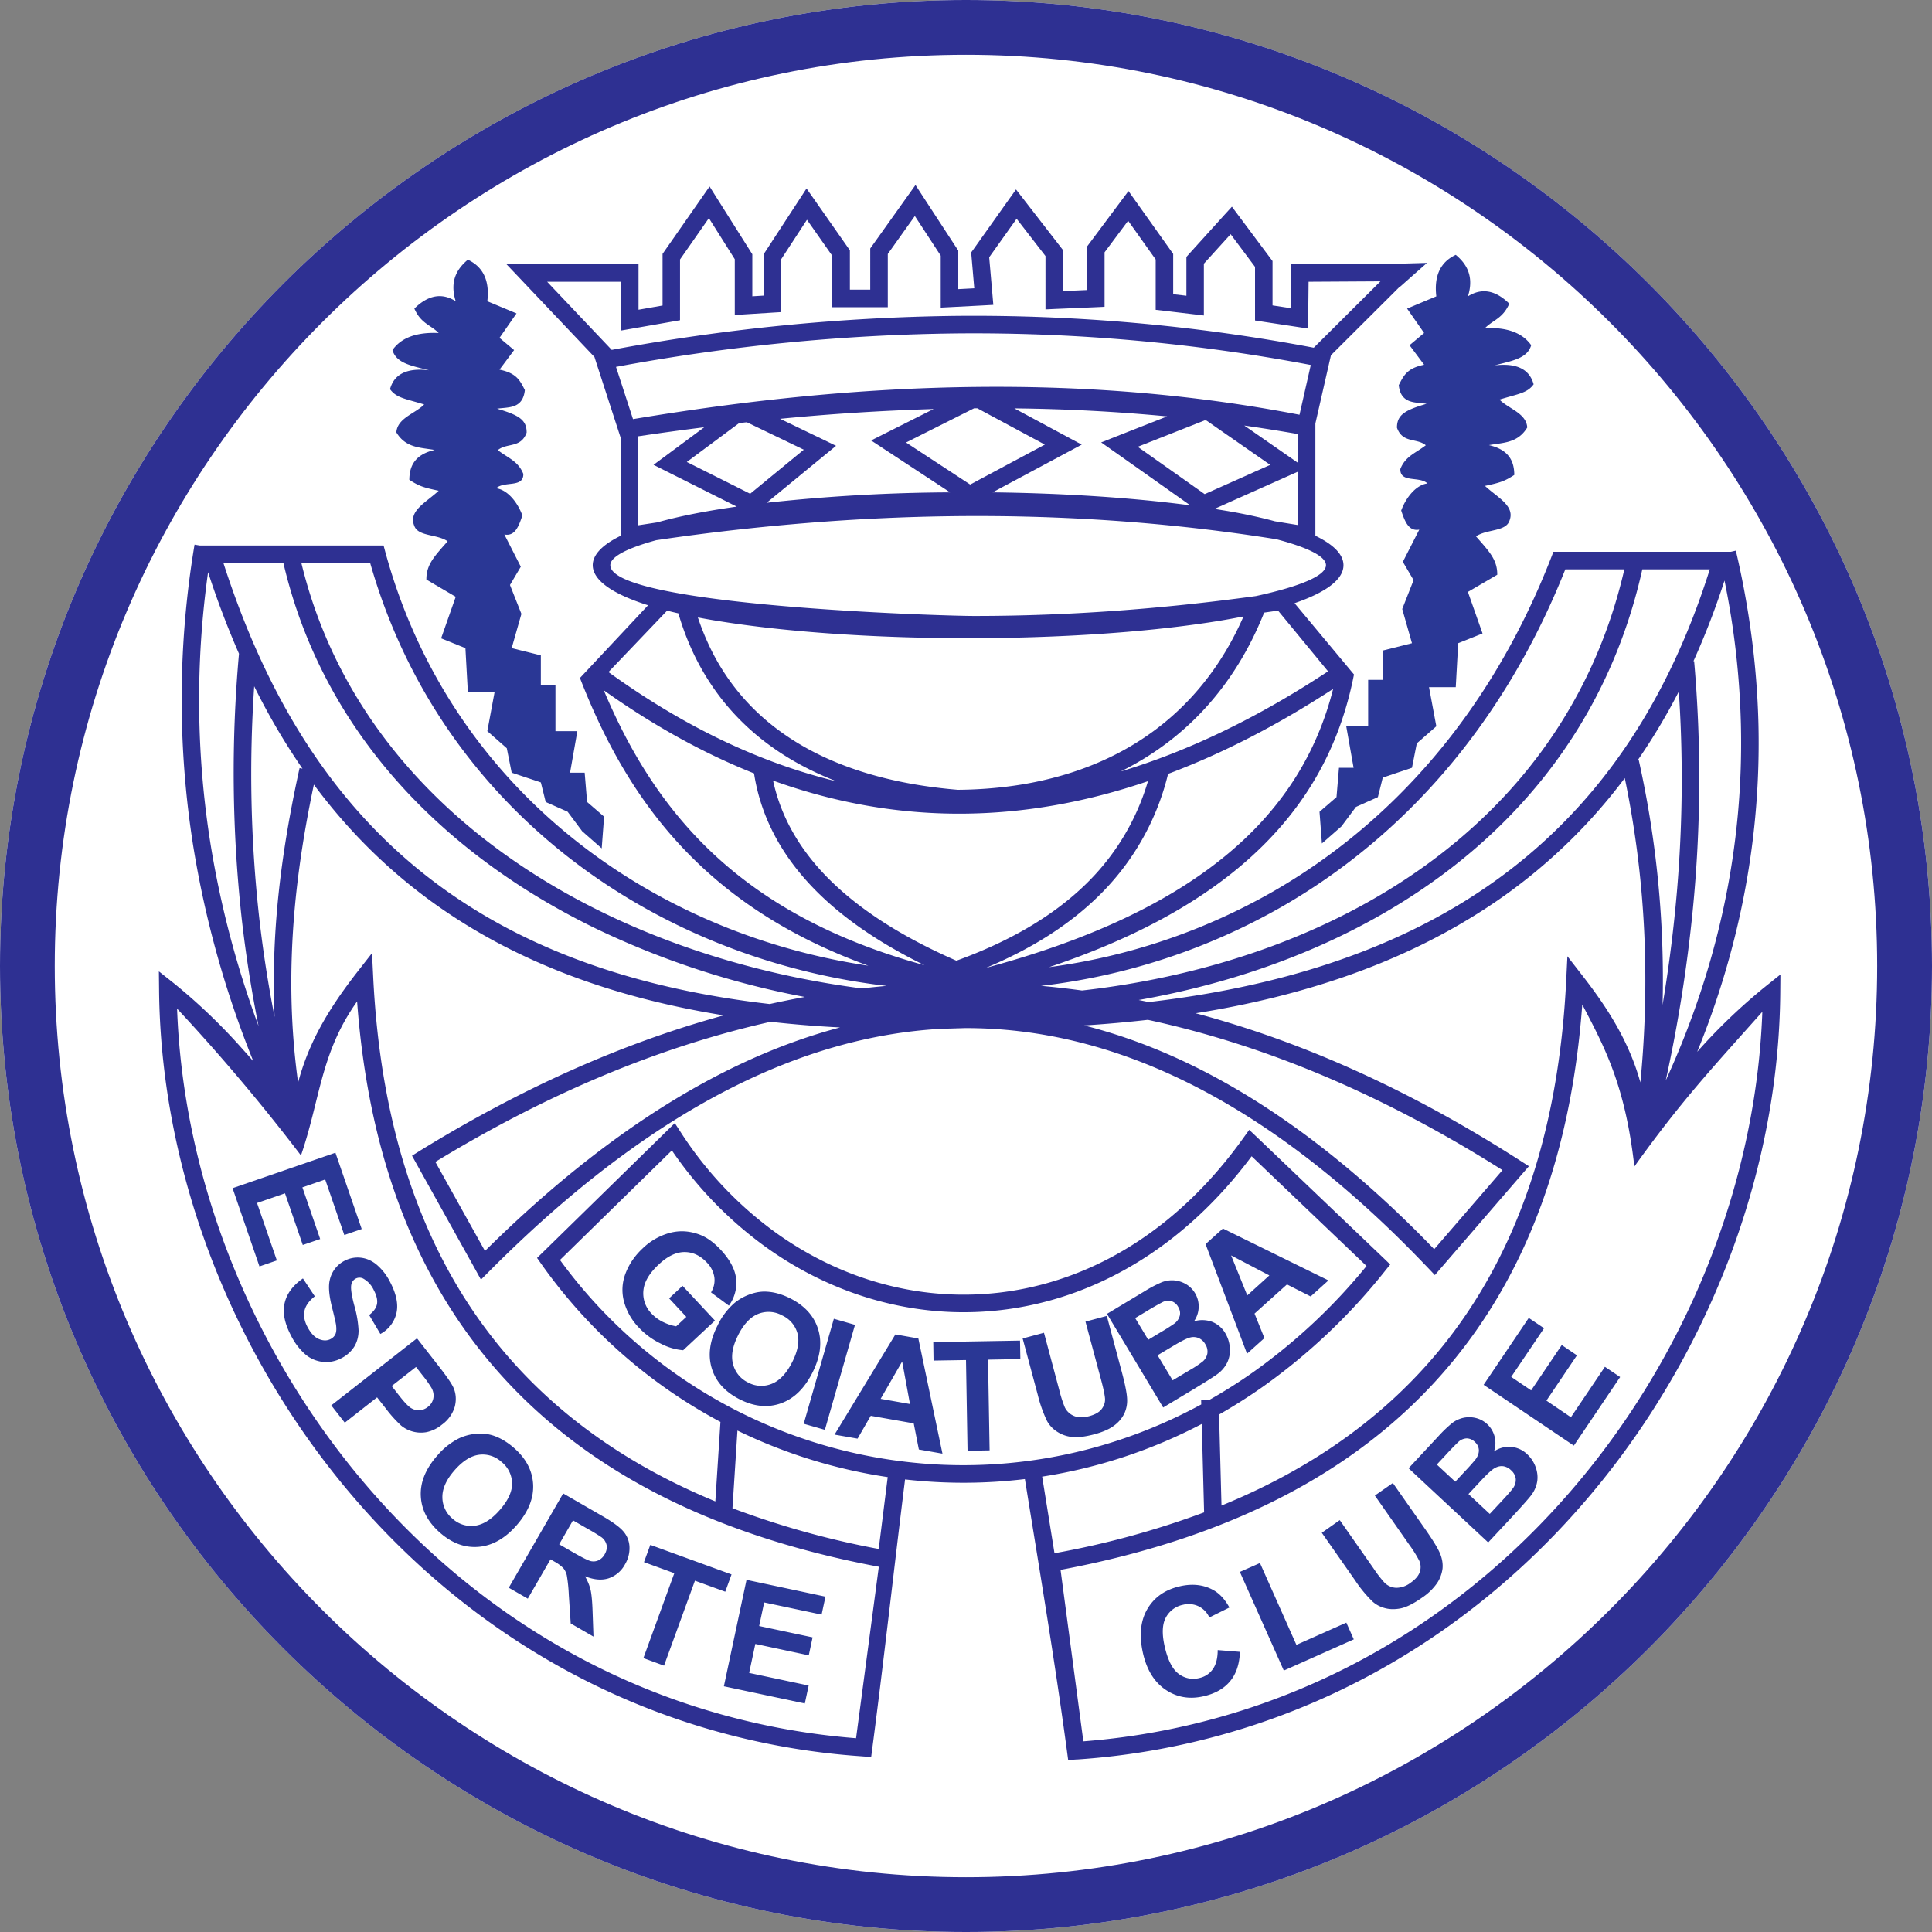
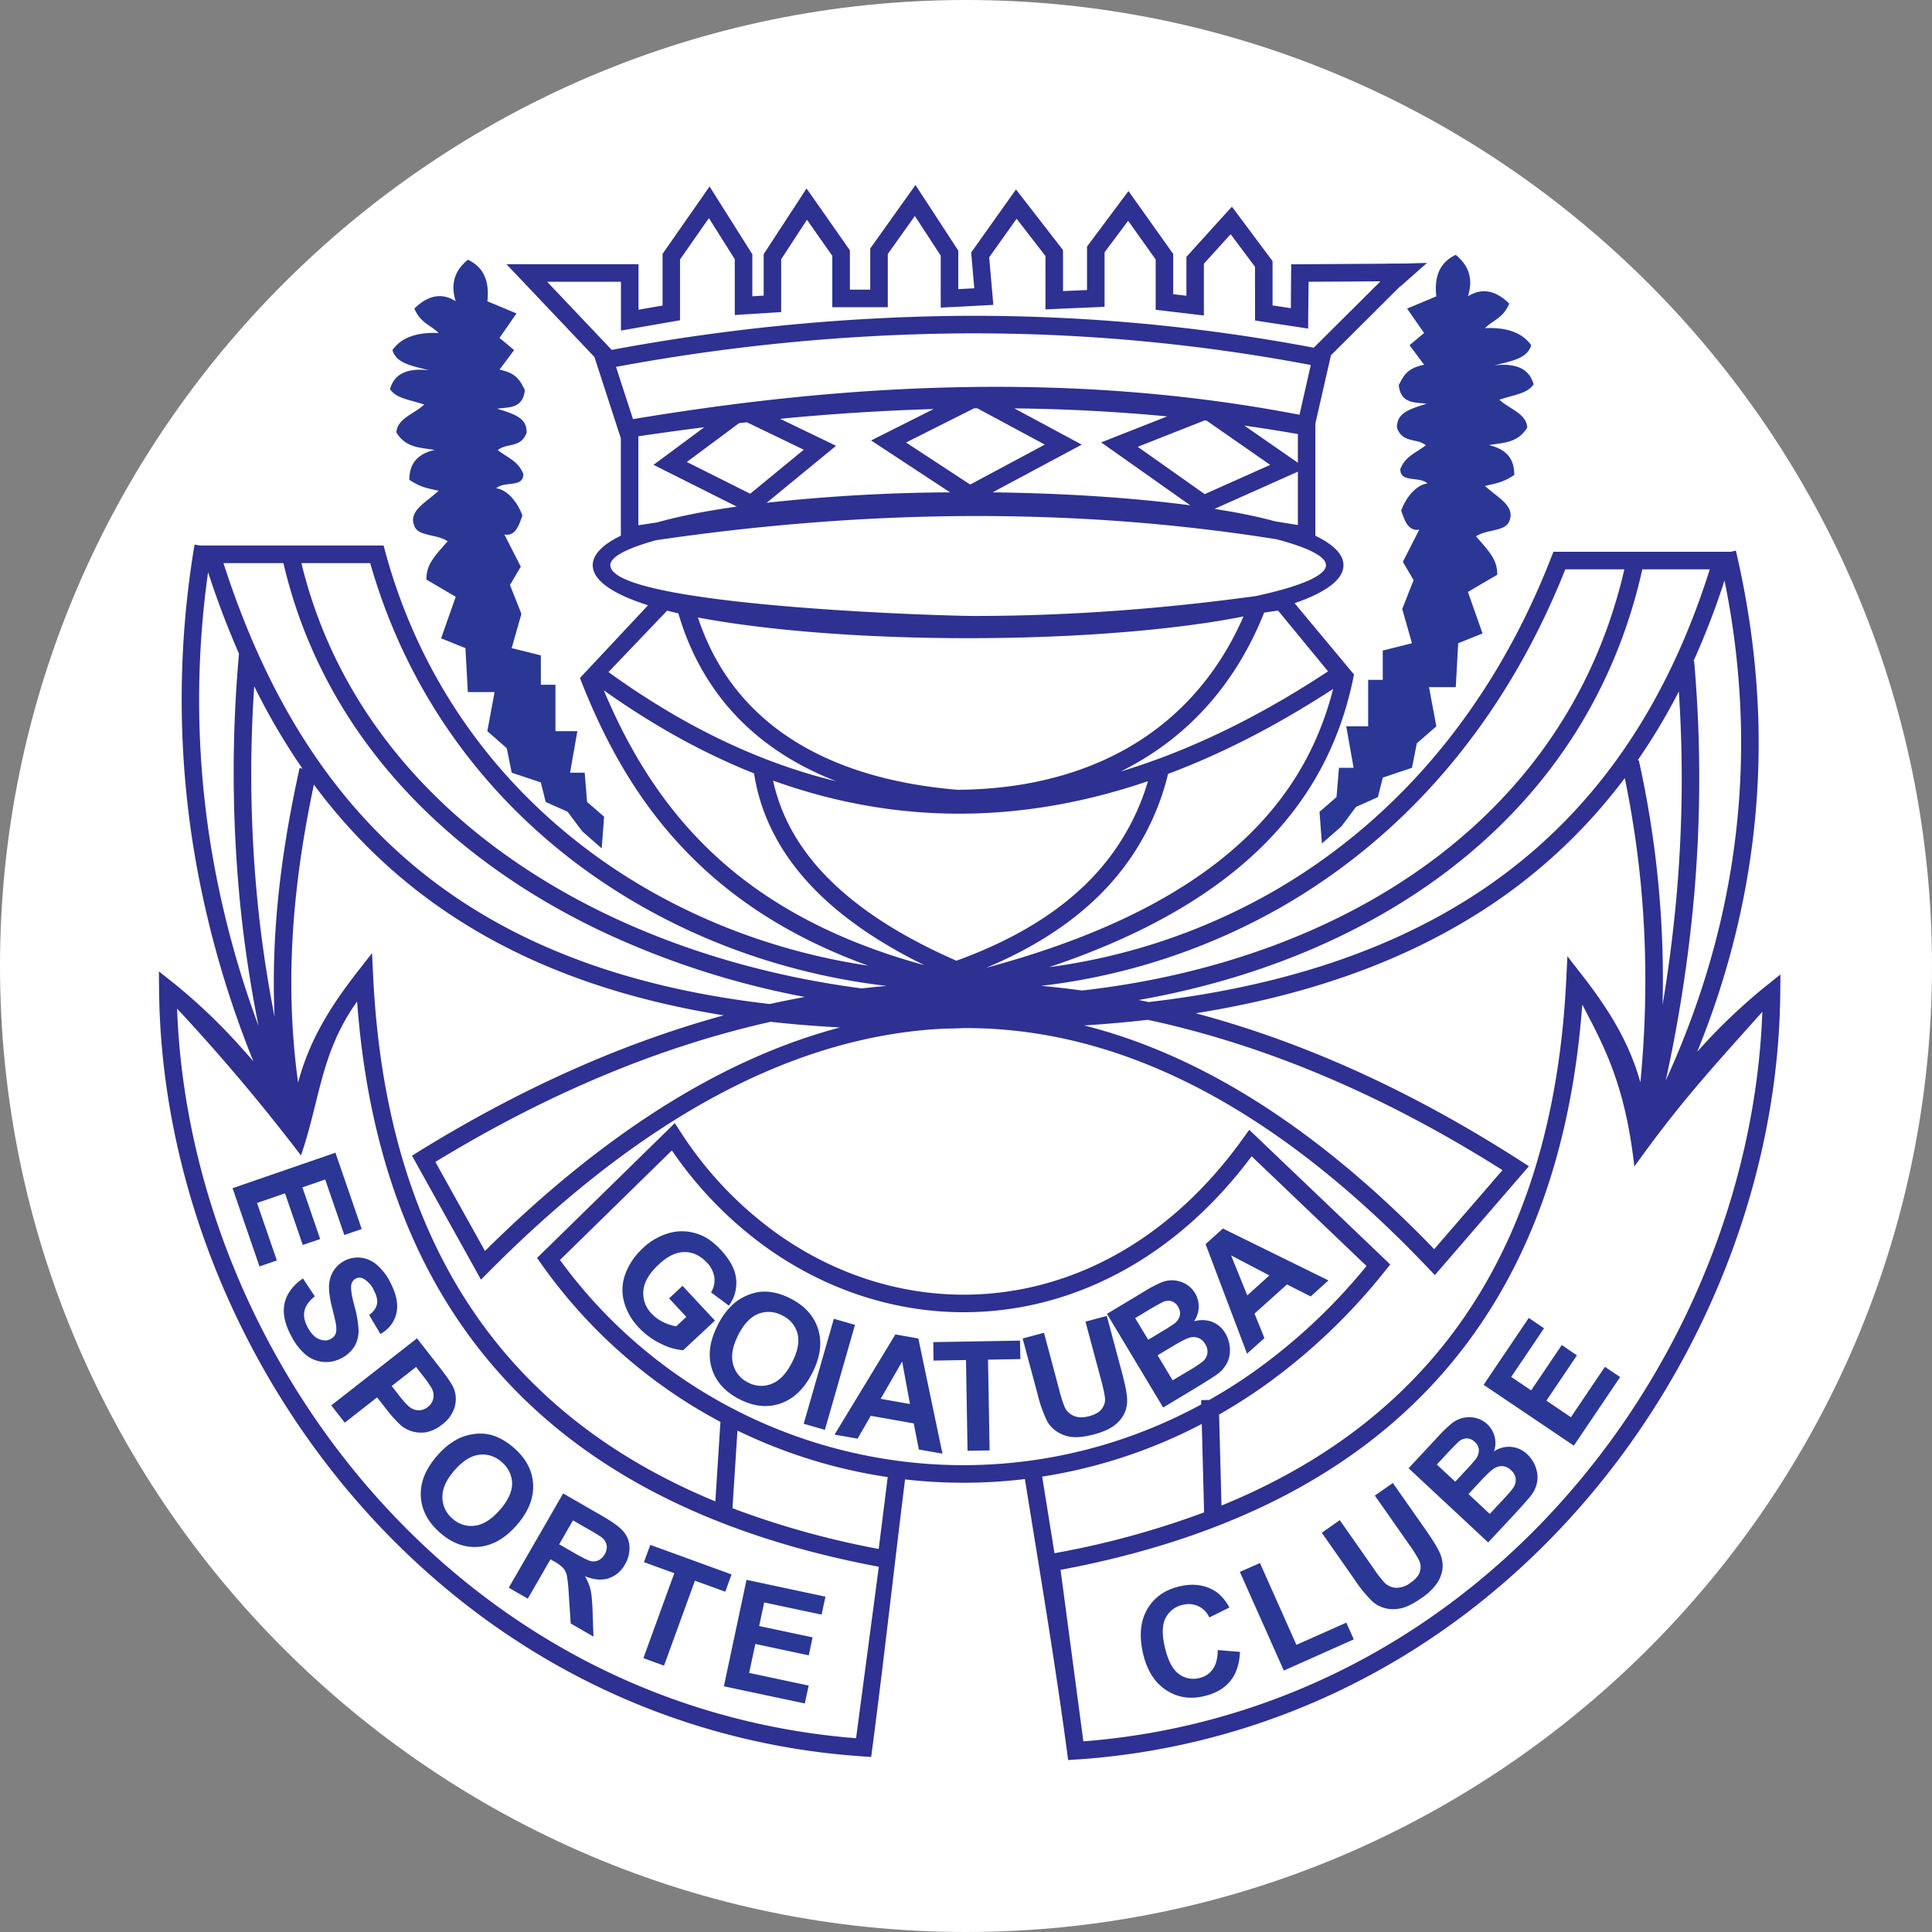
<svg xmlns="http://www.w3.org/2000/svg" width="500" height="500" fill="none">
  <rect width="100%" height="100%" fill="#808080" stroke="none" />
  <path fill="#fff" d="M250 0c68.86 0 131.36 28.08 176.64 73.37C471.93 118.65 500 181.14 500 250s-28.07 131.36-73.36 176.64C381.36 471.92 318.86 500 250.01 500H250c-68.85 0-131.35-28.08-176.63-73.36C28.08 381.36 0 318.86 0 250c.01-68.85 28.08-131.35 73.37-176.63C118.65 28.08 181.15 0 250 0Z" />
-   <path fill="#2E3092" d="M250 0c68.86 0 131.36 28.08 176.64 73.37C471.93 118.65 500 181.14 500 250s-28.07 131.36-73.36 176.64C381.36 471.92 318.86 500 250.01 500H250c-68.85 0-131.35-28.08-176.63-73.36C28.08 381.36 0 318.86 0 250c.01-68.85 28.08-131.35 73.37-176.63C118.65 28.08 181.15 0 250 0Zm0 14.18c-64.93 0-123.89 26.48-166.6 69.2C40.65 126.11 14.17 185.07 14.17 250c0 64.94 26.48 123.9 69.21 166.62 42.72 42.72 101.68 69.2 166.61 69.2h.01c64.94 0 123.89-26.48 166.6-69.2 42.73-42.72 69.21-101.68 69.21-166.62 0-64.93-26.48-123.89-69.2-166.62C373.9 40.66 314.94 14.18 250 14.18Z" />
  <path fill="#2A3795" fill-rule="evenodd" d="m173.16 336.02 3.48-3.25 8.39 9-8.23 7.67a15.2 15.2 0 0 1-5.78-1.7 19.13 19.13 0 0 1-5.67-4.14 15.56 15.56 0 0 1-3.91-6.93c-.6-2.45-.43-4.87.5-7.25.94-2.38 2.4-4.5 4.39-6.35a16.19 16.19 0 0 1 7-4c2.51-.67 5.02-.53 7.54.38 1.93.68 3.8 2.01 5.65 3.99 2.39 2.57 3.72 5.08 3.99 7.51a9.98 9.98 0 0 1-1.87 6.95l-4.63-3.43a5.93 5.93 0 0 0 .87-3.88 6.9 6.9 0 0 0-1.93-3.83c-1.7-1.82-3.63-2.73-5.79-2.73s-4.39 1.06-6.65 3.19c-2.46 2.27-3.8 4.54-4 6.78a7.47 7.47 0 0 0 2.15 6 10.1 10.1 0 0 0 2.97 2.15c1.16.56 2.29.93 3.37 1.1l2.62-2.44-4.46-4.8Zm12.55 7.01a17.78 17.78 0 0 1 4.44-5.87 13.3 13.3 0 0 1 4.1-2.25c1.52-.53 2.98-.73 4.42-.61 1.9.13 3.89.72 5.93 1.76 3.71 1.9 6.1 4.56 7.15 8 1.05 3.43.54 7.2-1.55 11.3-2.08 4.06-4.8 6.67-8.18 7.85-3.38 1.17-6.92.81-10.62-1.08-3.74-1.9-6.14-4.56-7.18-7.96-1.06-3.42-.56-7.13 1.49-11.14Zm5.33 2.5c-1.45 2.85-1.9 5.35-1.33 7.5a7.24 7.24 0 0 0 3.89 4.76 7.18 7.18 0 0 0 6.1.35c2.05-.8 3.81-2.66 5.3-5.58 1.47-2.88 1.93-5.36 1.4-7.43a7.23 7.23 0 0 0-3.96-4.69 7.25 7.25 0 0 0-6.16-.43c-2.02.78-3.77 2.62-5.25 5.52h.01ZM208 368.47l7.8-27.17 5.47 1.57-7.79 27.17-5.48-1.57Zm35.9 7.73-6.1-1.07-1.33-6.76-11.12-1.96-3.41 5.91-5.96-1.04 15.75-25.93 5.94 1.05 6.24 29.8Zm-8.4-12.84-2.02-11-5.57 9.66 7.6 1.34Zm14.9 12.1-.4-23.48-8.4.14-.07-4.78 22.45-.39.09 4.78-8.37.15.41 23.48-5.7.1Zm14.26-29.06 5.52-1.48 3.95 14.8a32.43 32.43 0 0 0 1.44 4.5 4.55 4.55 0 0 0 2.41 2.24c1.07.44 2.38.45 3.91.04 1.56-.42 2.65-1.05 3.27-1.91.62-.85.9-1.77.81-2.73-.09-.98-.42-2.55-1-4.72l-4.05-15.1 5.52-1.48 3.84 14.35c.88 3.28 1.35 5.63 1.41 7.06a7.94 7.94 0 0 1-.73 3.88 8.46 8.46 0 0 1-2.61 3.07c-1.2.92-2.88 1.66-5.04 2.25-2.6.69-4.66.92-6.16.68a8.6 8.6 0 0 1-3.83-1.5 7.57 7.57 0 0 1-2.35-2.6 34.48 34.48 0 0 1-2.4-6.78l-3.91-14.57Zm21.82-6.37 9.68-5.82a32.6 32.6 0 0 1 4.44-2.34 7.31 7.31 0 0 1 3.12-.52 7.3 7.3 0 0 1 3.08.91 6.7 6.7 0 0 1 2.2 9.7 7.47 7.47 0 0 1 4.72.14 6.9 6.9 0 0 1 3.39 2.94 8.64 8.64 0 0 1 1.17 3.68 7.53 7.53 0 0 1-.6 3.75 8.07 8.07 0 0 1-2.6 3.13c-.76.57-2.7 1.81-5.8 3.7l-8.25 4.96-14.55-24.23Zm7.3 1.09 3.38 5.61 3.2-1.93a51.57 51.57 0 0 0 3.5-2.21 3.76 3.76 0 0 0 1.46-2.06c.19-.77.05-1.54-.42-2.32a3.03 3.03 0 0 0-1.71-1.46 3.28 3.28 0 0 0-2.36.26 68.4 68.4 0 0 0-4.22 2.42l-2.83 1.69Zm5.8 9.63 3.9 6.48 4.52-2.7a26.81 26.81 0 0 0 3.26-2.17 3.58 3.58 0 0 0 1.2-2.04 3.51 3.51 0 0 0-.55-2.47 3.66 3.66 0 0 0-1.64-1.53 3.41 3.41 0 0 0-2.2-.19c-.8.17-2.32.92-4.54 2.26l-3.96 2.36Zm44.22-19.38-4.6 4.15-6.13-3.11-8.4 7.55 2.56 6.34-4.5 4.04L312 321.98l4.49-4.04 27.31 13.43Zm-15.29-1.29-9.9-5.18 4.18 10.35 5.72-5.17ZM60.19 307.5l26.62-9.18 6.8 19.75-4.5 1.55-4.95-14.37-5.9 2.04 4.6 13.37-4.5 1.54-4.6-13.37-7.24 2.5 5.13 14.87-4.5 1.55-6.96-20.25Zm18.21 23.36 3.07 4.63c-1.48 1.17-2.37 2.4-2.66 3.71-.3 1.3-.03 2.73.78 4.25.86 1.62 1.86 2.66 2.97 3.11 1.12.46 2.14.45 3.05-.04.58-.31 1-.76 1.23-1.31.23-.57.26-1.37.12-2.4-.11-.68-.46-2.22-1.06-4.58-.76-3.05-.94-5.38-.55-6.98a7.34 7.34 0 0 1 3.79-4.95 7.28 7.28 0 0 1 4.12-.82c1.48.14 2.88.72 4.18 1.78a14.26 14.26 0 0 1 3.47 4.43c1.65 3.12 2.22 5.84 1.69 8.14a8.18 8.18 0 0 1-4.16 5.4l-2.9-4.9c1.17-.9 1.84-1.86 2.03-2.86.18-1-.1-2.21-.85-3.62a6.48 6.48 0 0 0-2.73-2.96 2.09 2.09 0 0 0-1.96.03 2.2 2.2 0 0 0-1.11 1.55c-.2.91.06 2.75.8 5.5a27.88 27.88 0 0 1 1.08 6.37c0 1.49-.35 2.87-1.06 4.09a8.4 8.4 0 0 1-3.44 3.1 8.3 8.3 0 0 1-9.19-.94 15.75 15.75 0 0 1-3.79-4.94c-1.66-3.13-2.22-5.93-1.66-8.39.55-2.45 2.13-4.59 4.74-6.4Zm7.34 32.85 22.18-17.35 5.62 7.2c2.12 2.71 3.4 4.6 3.82 5.58.67 1.54.77 3.17.34 4.9a8.8 8.8 0 0 1-3.33 4.66 9.22 9.22 0 0 1-4 1.94 8.12 8.12 0 0 1-6.53-1.68 32.37 32.37 0 0 1-3.96-4.4l-2.29-2.92-8.36 6.55-3.5-4.48Zm21.93-9.94-6.3 4.93 1.91 2.45c1.38 1.77 2.43 2.86 3.12 3.27.7.41 1.43.6 2.18.56a3.87 3.87 0 0 0 2.13-.85 3.64 3.64 0 0 0 1.44-2.26c.16-.9.01-1.75-.42-2.58a28.38 28.38 0 0 0-2.37-3.35l-1.69-2.17Zm5.37 23.09a17.96 17.96 0 0 1 5.71-4.6 13.1 13.1 0 0 1 4.5-1.2c1.58-.14 3.06.03 4.42.47 1.8.6 3.58 1.65 5.3 3.15 3.14 2.72 4.8 5.87 5 9.44.19 3.58-1.22 7.1-4.22 10.56-3 3.44-6.26 5.3-9.8 5.63-3.55.32-6.9-.88-10.02-3.6-3.16-2.75-4.83-5.9-5.02-9.45-.2-3.55 1.19-7.01 4.12-10.4h.01Zm4.55 3.7c-2.1 2.4-3.13 4.72-3.1 6.92a7.2 7.2 0 0 0 2.62 5.55 7.17 7.17 0 0 0 5.81 1.82c2.17-.29 4.33-1.66 6.47-4.12 2.12-2.44 3.17-4.73 3.14-6.85a7.25 7.25 0 0 0-2.7-5.5 7.2 7.2 0 0 0-5.85-1.89c-2.14.28-4.27 1.63-6.4 4.08v-.01Zm14.08 30.34 14.08-24.4 10.37 5.98c2.6 1.51 4.37 2.82 5.3 3.95a6.5 6.5 0 0 1 1.49 3.97 8.13 8.13 0 0 1-1.16 4.45 7.54 7.54 0 0 1-4.23 3.61c-1.77.57-3.82.4-6.13-.53.7 1.23 1.2 2.42 1.46 3.57.25 1.14.43 3 .51 5.57l.23 6.48-5.89-3.4-.49-7.36a40.45 40.45 0 0 0-.52-5.08 4.52 4.52 0 0 0-.9-1.87 9.74 9.74 0 0 0-2.32-1.71l-1-.58-5.88 10.18-4.92-2.83Zm13.04-11.24 3.65 2.1c2.37 1.37 3.9 2.12 4.6 2.27.7.13 1.37.05 1.97-.25a3.65 3.65 0 0 0 1.56-1.53c.47-.82.64-1.61.5-2.38a3.44 3.44 0 0 0-1.3-2.02 45.65 45.65 0 0 0-3.55-2.16l-3.85-2.22-3.58 6.2Zm21.8 29.46 8-21.98-7.85-2.86 1.64-4.47 21.02 7.65-1.62 4.47-7.85-2.85-8 21.99-5.33-1.95Zm20.83 7.3 5.86-27.56 20.43 4.35-1 4.65-14.86-3.15-1.3 6.1 13.83 2.94-.99 4.65-13.83-2.95-1.6 7.5 15.4 3.27-.99 4.64-20.95-4.45ZM315.14 427.04l5.76.46c-.13 3.18-.98 5.73-2.57 7.62-1.58 1.9-3.85 3.19-6.8 3.86-3.63.85-6.92.3-9.83-1.65-2.92-1.95-4.88-5.08-5.88-9.4-1.05-4.57-.69-8.4 1.08-11.46 1.78-3.07 4.58-5.05 8.44-5.94 3.34-.77 6.3-.4 8.85 1.08 1.53.9 2.85 2.36 3.98 4.41l-5.19 2.58a5.93 5.93 0 0 0-2.8-2.9 6 6 0 0 0-4.04-.38 6.47 6.47 0 0 0-4.45 3.35c-.92 1.74-1.01 4.27-.25 7.53.8 3.47 2 5.8 3.57 6.97a6.2 6.2 0 0 0 5.38 1.1 5.67 5.67 0 0 0 3.48-2.29c.84-1.18 1.27-2.82 1.27-4.94Zm17.11 5.3-11.37-25.53 5.2-2.3 9.43 21.18 12.92-5.75 1.93 4.33-18.1 8.07Zm9.83-35.66 4.65-3.27 8.75 12.5a31.5 31.5 0 0 0 2.88 3.74c.85.8 1.86 1.23 3 1.27a6.1 6.1 0 0 0 3.69-1.3c1.32-.92 2.13-1.9 2.42-2.9a3.93 3.93 0 0 0-.18-2.83 32 32 0 0 0-2.54-4.07l-8.94-12.77 4.66-3.25 8.49 12.11c1.93 2.77 3.18 4.82 3.72 6.13.55 1.33.76 2.62.65 3.87a8.76 8.76 0 0 1-1.4 3.78 14.52 14.52 0 0 1-3.96 3.82c-2.2 1.55-4.05 2.46-5.54 2.75-1.5.28-2.86.25-4.08-.1a7.54 7.54 0 0 1-3.1-1.65 32.93 32.93 0 0 1-4.56-5.53l-8.61-12.3Zm22.46-16.7 7.67-8.23a34.3 34.3 0 0 1 3.6-3.46 7.6 7.6 0 0 1 2.86-1.35 7.24 7.24 0 0 1 3.2.02 6.66 6.66 0 0 1 4.77 8.68 6.78 6.78 0 0 1 8.61.73 8.3 8.3 0 0 1 2.13 3.2c.48 1.26.63 2.51.46 3.76a8.05 8.05 0 0 1-1.62 3.7c-.58.77-2.09 2.48-4.55 5.15l-6.53 7-20.6-19.2Zm7.3-.96 4.78 4.44 2.53-2.72a54.1 54.1 0 0 0 2.75-3.09c.57-.79.85-1.58.83-2.37a2.99 2.99 0 0 0-1.04-2.1 3.1 3.1 0 0 0-2.04-.93 3.34 3.34 0 0 0-2.19.89 70.8 70.8 0 0 0-3.38 3.49l-2.23 2.39Zm8.2 7.64 5.51 5.14 3.59-3.85c1.39-1.5 2.23-2.5 2.53-2.97a3.6 3.6 0 0 0 .6-2.27 3.48 3.48 0 0 0-1.22-2.22 3.66 3.66 0 0 0-1.99-1.03c-.7-.1-1.43.05-2.15.44-.73.37-1.98 1.5-3.74 3.4l-3.13 3.36Zm27.27-12.53-23.35-15.74 11.68-17.31 3.96 2.67-8.5 12.59 5.16 3.49 7.92-11.73 3.93 2.66-7.9 11.72 6.34 4.3 8.8-13.05 3.94 2.65-11.98 17.75ZM121.08 67.21c-2.2 1.86-4.97 5-3.14 10.75-3.57-2.26-7.14-1.61-10.7 1.9 1.65 3.83 4.18 4.21 6.29 6.32-5.72-.25-9.7 1.21-11.96 4.42 1 3.47 5.02 4.06 9.47 5.23-5.66-.68-9.04.95-10.1 4.89 1.65 2.32 4.17 2.5 8.84 3.96-2.4 2.4-6.95 3.52-7.2 7.22 2.45 4.1 6.33 3.9 9.91 4.55-5.62 1.28-6.51 4.72-6.56 7.72 2.54 1.66 3.77 2.03 7.6 2.83-3.25 3.04-7.93 5.21-6.3 9.11 1 2.77 5.88 2.07 8.62 3.97-3.41 3.88-5.54 6.03-5.5 9.91l7.59 4.46-3.78 10.75 6.29 2.53.63 11.38H128l-1.88 10.11 5.04 4.43 1.26 6.32 7.55 2.52 1.26 5.07 5.67 2.52 3.78 5.06 5.04 4.42.62-8.21-4.4-3.8-.63-7.58h-3.78l1.89-10.75h-5.67v-12.01h-3.78v-7.6l-7.55-1.88 2.52-8.86-2.96-7.48 2.8-4.73-4.25-8.34c2.7.52 3.69-2 4.66-4.93-1.4-3.78-4.1-6.7-6.78-7.02 2.05-1.96 7.12-.04 7.02-3.73-1.34-3.34-3.97-4.1-6.6-6.15 2.34-1.95 5.98-.43 7.46-4.53.03-3.36-2.1-4.55-7.65-6.19 2.97-.45 6.66.1 7.19-4.82-1.32-2.63-2.22-4.39-6.56-5.29l3.78-5.06-3.78-3.16 4.4-6.33-7.55-3.15c.62-5.31-1.06-8.9-5.04-10.75ZM376.75 65.95c2.2 1.85 4.97 5 3.15 10.74 3.57-2.24 7.13-1.61 10.7 1.9-1.67 3.84-4.19 4.21-6.29 6.33 5.7-.26 9.7 1.22 11.96 4.42-1 3.47-5.02 4.05-9.47 5.22 5.66-.67 9.02.96 10.1 4.9-1.65 2.33-4.18 2.5-8.84 3.96 2.4 2.4 6.94 3.51 7.19 7.21-2.45 4.11-6.33 3.91-9.92 4.57 5.64 1.27 6.53 4.7 6.57 7.71-2.53 1.66-3.78 2.03-7.59 2.84 3.25 3.03 7.93 5.2 6.3 9.1-1 2.76-5.9 2.08-8.62 3.96 3.41 3.9 5.53 6.04 5.5 9.93l-7.6 4.44 3.79 10.76-6.3 2.52-.63 11.38h-6.92l1.89 10.12-5.05 4.42-1.25 6.32-7.56 2.54-1.26 5.05-5.67 2.53-3.77 5.05-5.05 4.42-.62-8.2 4.4-3.8.64-7.59h3.78l-1.9-10.74h5.67v-12.02h3.78v-7.58l7.56-1.9-2.52-8.85 2.94-7.48-2.78-4.73 4.25-8.34c-2.7.5-3.7-2-4.68-4.94 1.41-3.78 4.1-6.69 6.8-7-2.06-1.98-7.12-.05-7.02-3.74 1.33-3.35 3.95-4.1 6.59-6.15-2.35-1.94-5.98-.43-7.46-4.53-.02-3.36 2.09-4.56 7.66-6.2-2.97-.45-6.66.1-7.2-4.82 1.33-2.62 2.23-4.39 6.56-5.29l-3.77-5.05 3.77-3.16-4.4-6.32 7.56-3.17c-.62-5.31 1.06-8.89 5.03-10.74ZM358.75 68.34l10.56-.3-6.87 6.08s-3.75-5.71-3.7-5.78Z" clip-rule="evenodd" />
  <path fill="#2E3092" d="M61.85 169.17a229.32 229.32 0 0 1-8-21.09 237.02 237.02 0 0 0 .62 70.25 250.73 250.73 0 0 0 12.44 47.2 330.7 330.7 0 0 1-4.36-27.85 345.03 345.03 0 0 1-.7-68.5Zm16.44 29.77a169.85 169.85 0 0 1-12.5-21.33 336.23 336.23 0 0 0 1.26 59.56c1.01 9 2.37 17.64 4.01 26.01-.25-5.72-.26-11.38-.04-16.98.62-16.16 3.09-31.88 6.51-47.43l.76.16Zm345.51-2.14.31-.08a260.85 260.85 0 0 1 6.16 63.36 370.01 370.01 0 0 0 3.31-24.92 342.55 342.55 0 0 0 .9-56.2 159.35 159.35 0 0 1-10.68 17.84ZM294.7 258.8l2.58.53c32.69-3.8 59.71-12.48 81.62-26 30.78-19.01 51.5-47.7 63.59-85.98h-17.46c-9.84 44.08-38.55 75.1-75.7 93.72-16.8 8.44-35.36 14.33-54.64 17.73Zm-25.29-3.66c3.53.31 7.08.72 10.62 1.2 23.83-2.68 46.88-9.09 67.28-19.32 35.7-17.9 63.37-47.59 73.07-89.67H405.1c-16.31 40.98-42.7 69.72-73.44 87.36a163.51 163.51 0 0 1-62.24 20.43Zm-46.34.67c2.12-.26 4.24-.47 6.37-.66-27.33-3.2-53.68-12.95-76-28.61-26.78-18.8-47.74-46.1-57.63-80.81H78c10.08 41.56 40.02 72 78.33 90.58 20.45 9.91 43.27 16.44 66.74 19.5Zm-23.87 4.03c3.02-.66 6.04-1.27 9.08-1.83a217.67 217.67 0 0 1-53.91-17.62c-39.8-19.3-70.85-51.11-81.02-94.66H57.83c11.62 36.02 29.9 65.74 59.46 86.04 21 14.43 47.76 24.14 81.9 28.07Zm81.36 5.54c28.85 7.27 57.52 24.92 85.98 53.2a302.9 302.9 0 0 1 4.63 4.71l17.67-20.46c-30.85-19.51-61.43-32.37-91.78-38.9-5.36.6-10.86 1.1-16.5 1.45Zm-167.89 35.32 12.84 23.05c1.65-1.63 3.29-3.23 4.92-4.78 29.05-27.63 58.04-45.41 86.97-53.07-6.2-.32-12.19-.81-17.98-1.46-29.1 6.54-58.01 18.74-86.75 36.26Zm46.75-205.75 4.4 13.52c29.44-4.9 58.67-8 88.73-8.33 28.6-.32 56.42 1.93 83.76 7.2l2.92-12.88a468.13 468.13 0 0 0-91.62-8.17 513.38 513.38 0 0 0-88.19 8.66Zm-1.1-4.4a518.63 518.63 0 0 1 89.25-8.8A473.3 473.3 0 0 1 340 89.99l17.26-17.18-18.6.11-.1 9.5-.01 2.62-2.58-.4-9.24-1.4-1.93-.3V69.06l-6.31-8.45-6.93 7.64v13.4l-2.52-.3-7.95-.94-2-.23V67.15l-7.13-10.02-6.1 8.17v14.1l-2.17.1-10.76.46-2.36.11V66.26l-7.47-9.65-7.1 9.97.87 9.98.2 2.34-2.35.13-8.88.46-2.38.12V66.16l-6.7-10.26-7 9.83V79.5H215.4V66.21l-6.56-9.34-6.67 10.22v13.68l-2.13.13-7.48.47-2.4.16V67.08l-6.7-10.63-7.47 10.7v15.73l-1.88.33-10.76 1.88-2.65.46V72.92H141.6l16.71 17.63Zm36.82 109.6c-13.01-5.18-25.98-12.33-38.88-21.5 6.6 15.7 15.4 30.25 28.53 42.49 13.07 12.17 30.51 22.1 54.45 28.65-12.57-6.16-22.3-13.08-29.44-20.68-8.25-8.8-13.03-18.5-14.66-28.97Zm101.95 2.02c-15.82 5.39-31.6 8.23-47.33 8.4-16.64.19-33.2-2.62-49.69-8.55 1.85 8.58 6.1 16.6 13.02 23.99 7.9 8.4 19.25 15.99 34.43 22.62 13.97-5.07 25.2-11.68 33.64-19.96a61.15 61.15 0 0 0 15.93-26.5ZM345 178.3c-14.27 9.3-28.5 16.66-42.7 21.98a65.8 65.8 0 0 1-17.98 31.6c-7.63 7.49-17.36 13.67-29.15 18.6 27.79-7.48 48.35-17.5 62.94-29.8 14.26-12 22.81-26.21 26.9-42.38Zm-14.63-38.74c-37.8-6.03-76.8-7.46-116.7-4.58a599.29 599.29 0 0 0-43.84 4.82c-7.56 2.07-11.88 4.3-11.88 6.47 0 10.43 85.08 13.14 94.21 13.14 24.3 0 48.59-1.82 72.87-5.15 11.36-2.47 18.13-5.26 18.13-7.99 0-2.27-4.68-4.58-12.8-6.71Zm-137.09-30.28-2 .22-13.54 10.06 16.4 8.22 13.88-11.4-14.74-7.1Zm48.34-3.42a594.65 594.65 0 0 0-39.74 2.53l11.3 5.44 3.19 1.55-2.74 2.24-15.22 12.5a455.58 455.58 0 0 1 47.46-2.7l-17.16-11.28-3.27-2.15 3.5-1.76 12.68-6.37Zm11.3-.2h-.81l-17.63 8.86 16.6 10.88 19.32-10.34-17.48-9.4Zm49.13 2.1a469.52 469.52 0 0 0-39.54-2.07l13.74 7.39 3.7 1.99-3.7 1.98-19.38 10.37c19.1.23 36.73 1.45 51.17 3.36l-19.63-13.87-3.43-2.41 3.91-1.55 13.16-5.18Zm10.2 1.1-.49-.06-17.32 6.83 17.33 12.25 16.96-7.57-16.48-11.46Zm23.64 10.9v-7.43c-4.63-.8-9.25-1.54-13.87-2.2l12.6 8.75 1.27.89Zm-5.94 15.15 5.94.97v-13.81l-1.66.73-19.92 8.9 3.66.6c4.43.77 8.44 1.65 11.98 2.61Zm-164.75-22v23.03l4.9-.75c3.8-1.06 8.17-2.04 13.03-2.89 2.39-.42 4.91-.82 7.54-1.19l-18.24-9.15-3.3-1.66 2.96-2.19 10.16-7.53c-5.67.7-11.35 1.48-17.05 2.33Zm8.68 184.82-28.96 28.35a128.7 128.7 0 0 0 23.66 24.75 129.48 129.48 0 0 0 75.32 28.24c22.5.95 45.6-4 66.98-15.6l-.02-1.12 2.11-.05c3.88-2.2 7.7-4.6 11.44-7.25a149.32 149.32 0 0 0 29.25-27.41l-29.74-28.4c-8.22 11.02-17.5 19.66-27.36 26.07-15.84 10.3-33.17 14.85-50.18 14.24-16.99-.62-33.64-6.4-48.1-16.75a101.1 101.1 0 0 1-24.4-25.07Zm99.02 104.24a224.82 224.82 0 0 0 38.72-10.57l-.6-22.88a133.24 133.24 0 0 1-41.31 13.63l3.19 19.82Zm183.19-140.12c-13.5 15.14-21.15 23.33-33.12 40.05-2.38-21.22-7.83-31.1-13.48-41.93-2.76 37.37-13.8 69.23-34.92 94.03-21.91 25.74-54.63 43.75-100.1 52.28l5.9 44.38a181.45 181.45 0 0 0 78.67-24.86c58.78-34.84 94.75-100.26 97.05-163.95Zm-410.26-.81c2.29 63.69 38.25 129.12 97.05 163.95a181.02 181.02 0 0 0 37.81 16.92 183.3 183.3 0 0 0 40.86 7.94l5.89-44.38c-45.48-8.53-78.19-26.55-100.1-52.27-21.13-24.8-32.17-56.67-34.92-94.03-9.49 13.33-9.53 25.34-14.53 39.86a501 501 0 0 0-32.06-38Zm143.73 129.29a224.21 224.21 0 0 0 37.85 10.54l2.33-18.6a134.15 134.15 0 0 1-38.89-12.04l-1.29 20.1ZM77.14 280.2a63.06 63.06 0 0 1 3.4-9.62c2.97-6.66 7.04-12.75 11.98-19.1l3.76-4.81.3 6.09c1.9 39.07 12.62 72.16 34.2 97.5 13.6 15.96 31.54 28.89 54.35 38.3l1.32-20.57a133.6 133.6 0 0 1-46.35-40.86l-1.11-1.58 1.38-1.34 32.29-31.61 1.98-1.94 1.5 2.31a96.88 96.88 0 0 0 24.77 26.14c13.72 9.83 29.52 15.32 45.63 15.9 16.11.58 32.55-3.72 47.56-13.48 10.02-6.52 19.42-15.46 27.67-27.01l1.53-2.12 1.89 1.79 33.1 31.61 1.5 1.45-1.29 1.6a154.85 154.85 0 0 1-31.48 29.9c-3.78 2.67-7.62 5.1-11.52 7.33l.62 23.56c23.11-9.44 41.27-22.45 55.02-38.58 21.57-25.32 32.3-58.42 34.2-97.5l.3-6.08 3.74 4.81c4.96 6.35 9.01 12.44 11.99 19.1a61.17 61.17 0 0 1 3.16 8.74c1.02-10.6 1.45-21.3 1.22-32.1a255.05 255.05 0 0 0-5.26-46.66 141.3 141.3 0 0 1-39.23 35.77c-19.8 12.24-43.63 20.6-71.83 25.09 27.84 7.4 55.84 20.05 84.05 38.18l2.2 1.41-1.71 1.97-21 24.32-1.63 1.88-1.71-1.8c-2.11-2.2-4.2-4.35-6.28-6.42-37.72-37.5-75.66-55.84-113.77-55.7-1.94.07-3.87.12-5.79.17-36.47 1.94-73.24 20.79-110.24 55.99a334.33 334.33 0 0 0-6.95 6.8l-2.13 2.14-1.45-2.63-15.35-27.56-1.04-1.88 1.83-1.15c26.11-16.12 52.4-27.93 78.85-35.18-29.57-4.74-53.37-14.1-72.56-27.28-13.25-9.1-24.3-20-33.52-32.44-2.99 14.16-5.11 28.53-5.68 43.3-.43 11.05.01 22.31 1.6 33.84Zm-32.3-25.86a149.4 149.4 0 0 1 18.04 17.28c.92 1 1.82 2.03 2.7 3.07a258.14 258.14 0 0 1-15.56-55.66 242.52 242.52 0 0 1 .33-78.08l1.33.22h47.59l.45 1.68c9.38 34.43 29.94 61.45 56.32 79.97 20.27 14.21 43.97 23.41 68.68 27.1-18.04-6.53-31.99-15.23-43-25.49-15.06-14.01-24.6-30.85-31.63-48.97l17.63-18.82c-9.07-2.87-14.3-6.4-14.32-10.37.01-2.78 2.59-5.35 7.27-7.63v-25.22l-.56-1.71-5.79-17.84-.47-1.47-19.15-20.2-3.63-3.82h34.18v11.78l6.22-1.09V65.71l.4-.58 9.82-14.08 1.95-2.79 1.82 2.9 8.88 14.07.36.56v10.89l2.94-.18V65.78l.38-.58 8.88-13.61 1.83-2.81 1.93 2.74 8.87 12.67.42.59v10.18h5.27V64.3l.43-.6L235 50.58l1.93-2.7 1.8 2.77 8.89 13.62.38.56v10l4.14-.22-.73-8.45-.08-.82.5-.68 9.34-13.15 1.77-2.48 1.87 2.41 9.82 12.67.48.62v10.6l6.21-.27V63.8l.46-.61 8.41-11.26 1.86-2.49 1.8 2.54 9.34 13.13.43.6v10.43l3.42.4V66.5l.58-.66 9.34-10.32 1.86-2.03 1.64 2.2 8.42 11.27.45.6v11.48l4.74.72.07-9.13.03-2.23 2.24-.01 26.35-.17 5.52-.03-3.92 3.91-19.91 19.84-.28 1.22-3.75 16.44v29.05c4.7 2.28 7.27 4.84 7.27 7.63 0 3.71-4.6 7.06-12.66 9.82l15.38 18.45c-3.73 19.15-12.92 35.75-29.38 49.61-12.27 10.34-28.55 19.1-49.53 26.14a158.86 158.86 0 0 0 57.91-19.54c30.25-17.36 56.19-45.8 72.05-86.51l.56-1.45h45.93l1.3-.3v.07c1.75 7.43 3.1 14.88 4.08 22.34a215.1 215.1 0 0 1 1.75 22.29c.7 28.85-4.57 57.3-15.84 85a148.14 148.14 0 0 1 17.83-17.04l3.7-2.96-.04 4.75c-.56 66.7-37.7 136.2-99.4 172.76a186.28 186.28 0 0 1-82.56 25.64h-.21l-2.12.15c-3.22-24.32-7.3-48.5-11.2-72.72a133 133 0 0 1-31.01.09c-2.98 23.94-5.6 47.92-8.77 71.83l-2.11-.14-.2-.02a186.28 186.28 0 0 1-82.58-25.64c-61.7-36.56-98.82-106.05-99.4-172.77l-.05-4.74 3.73 2.96Zm393.6-83.23a347.5 347.5 0 0 1-.36 64.47 379.33 379.33 0 0 1-6.99 44.05c13.74-29.98 20.22-60.91 19.45-92.34a210.91 210.91 0 0 0-4.24-37.05 198.96 198.96 0 0 1-8.04 20.88l.18-.01Zm-262.88-12.38c-1-.22-1.97-.46-2.91-.7l-15.18 15.9c19.58 14.15 39.25 23.5 59.02 28.28-12.8-4.94-22.96-12.36-30.32-22.06a64.2 64.2 0 0 1-6.4-10.44 69.86 69.86 0 0 1-4.21-10.98Zm151.6-.19c-7.64 19.18-20.49 32.9-37.16 41.13 17.82-5.37 35.72-14.06 53.7-25.93l-12.94-15.72-3.6.52ZM247.9 204.4c5.02-.04 9.85-.4 14.49-1.06a90.97 90.97 0 0 0 13.38-2.93c20.77-6.24 36.87-19.88 46.05-40.88a195.7 195.7 0 0 1-9.15 1.59c-16.72 2.52-38.45 4.04-62.1 4.04h-.04c-25.75 0-49.2-1.8-66.42-4.73-1.17-.2-2.34-.41-3.5-.64.92 2.76 2 5.4 3.23 7.95a57.5 57.5 0 0 0 5.95 9.7c11.72 15.46 31.3 24.74 58.1 26.96Z" />
</svg>